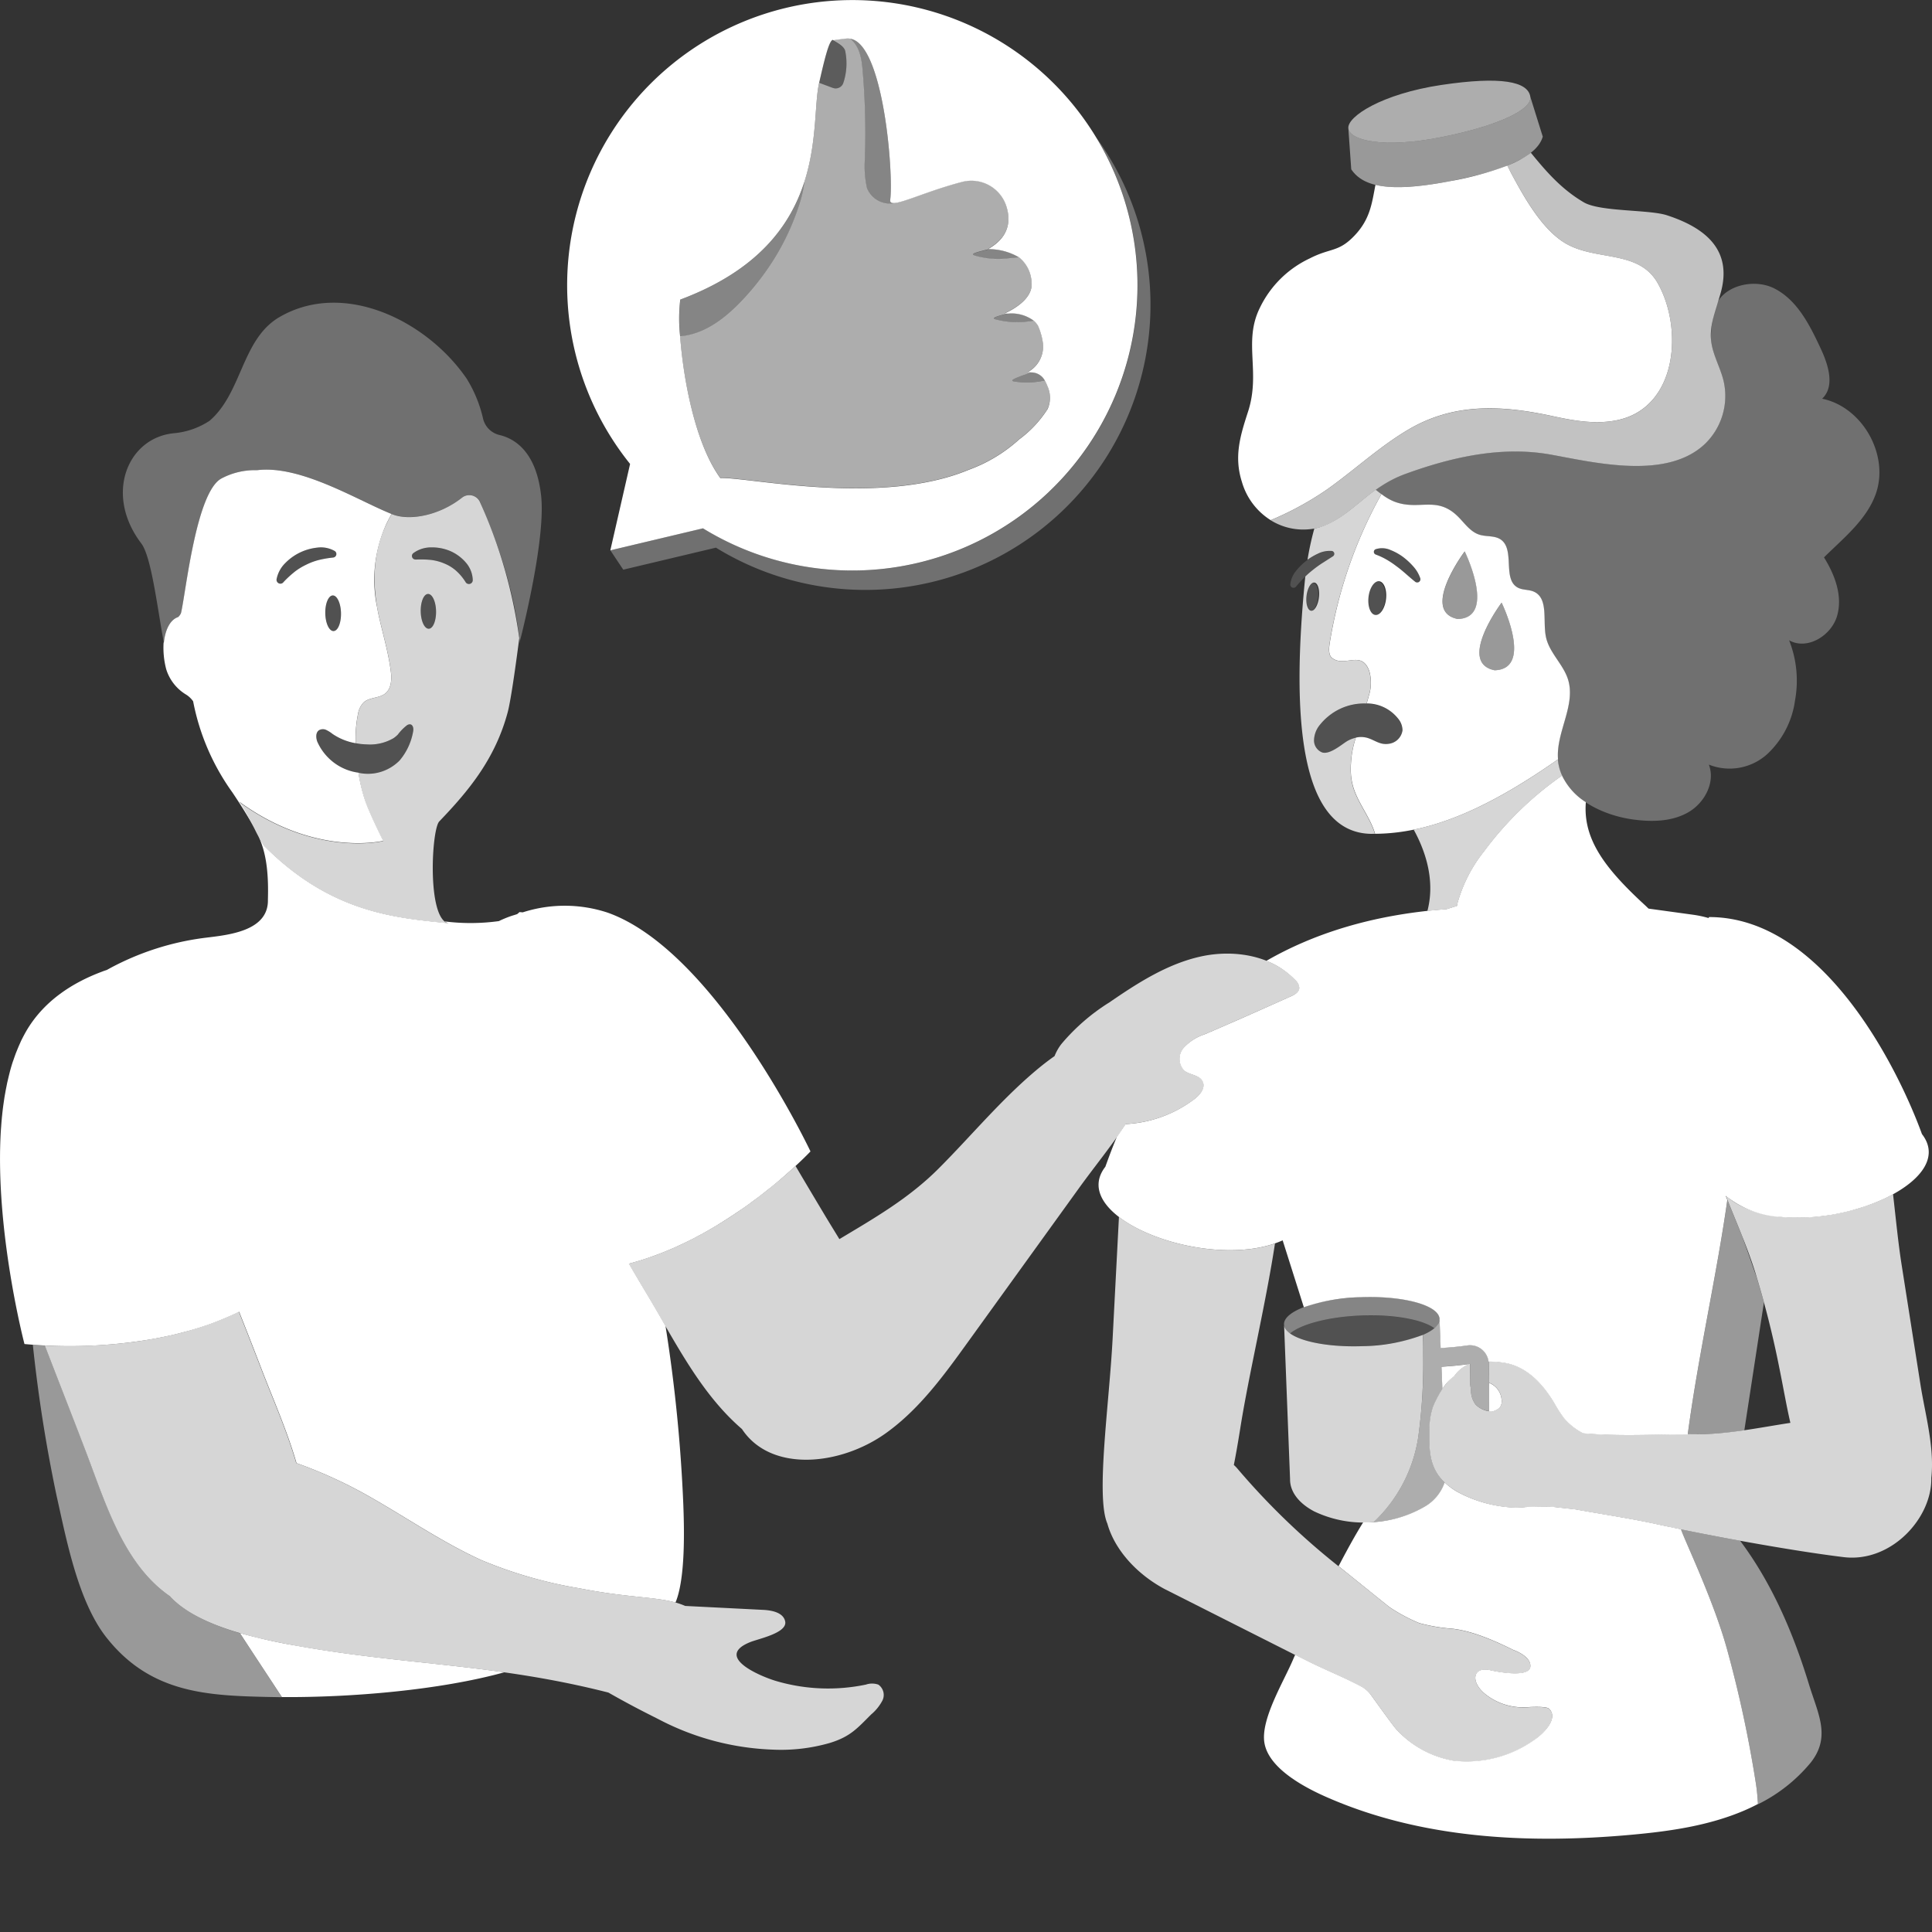
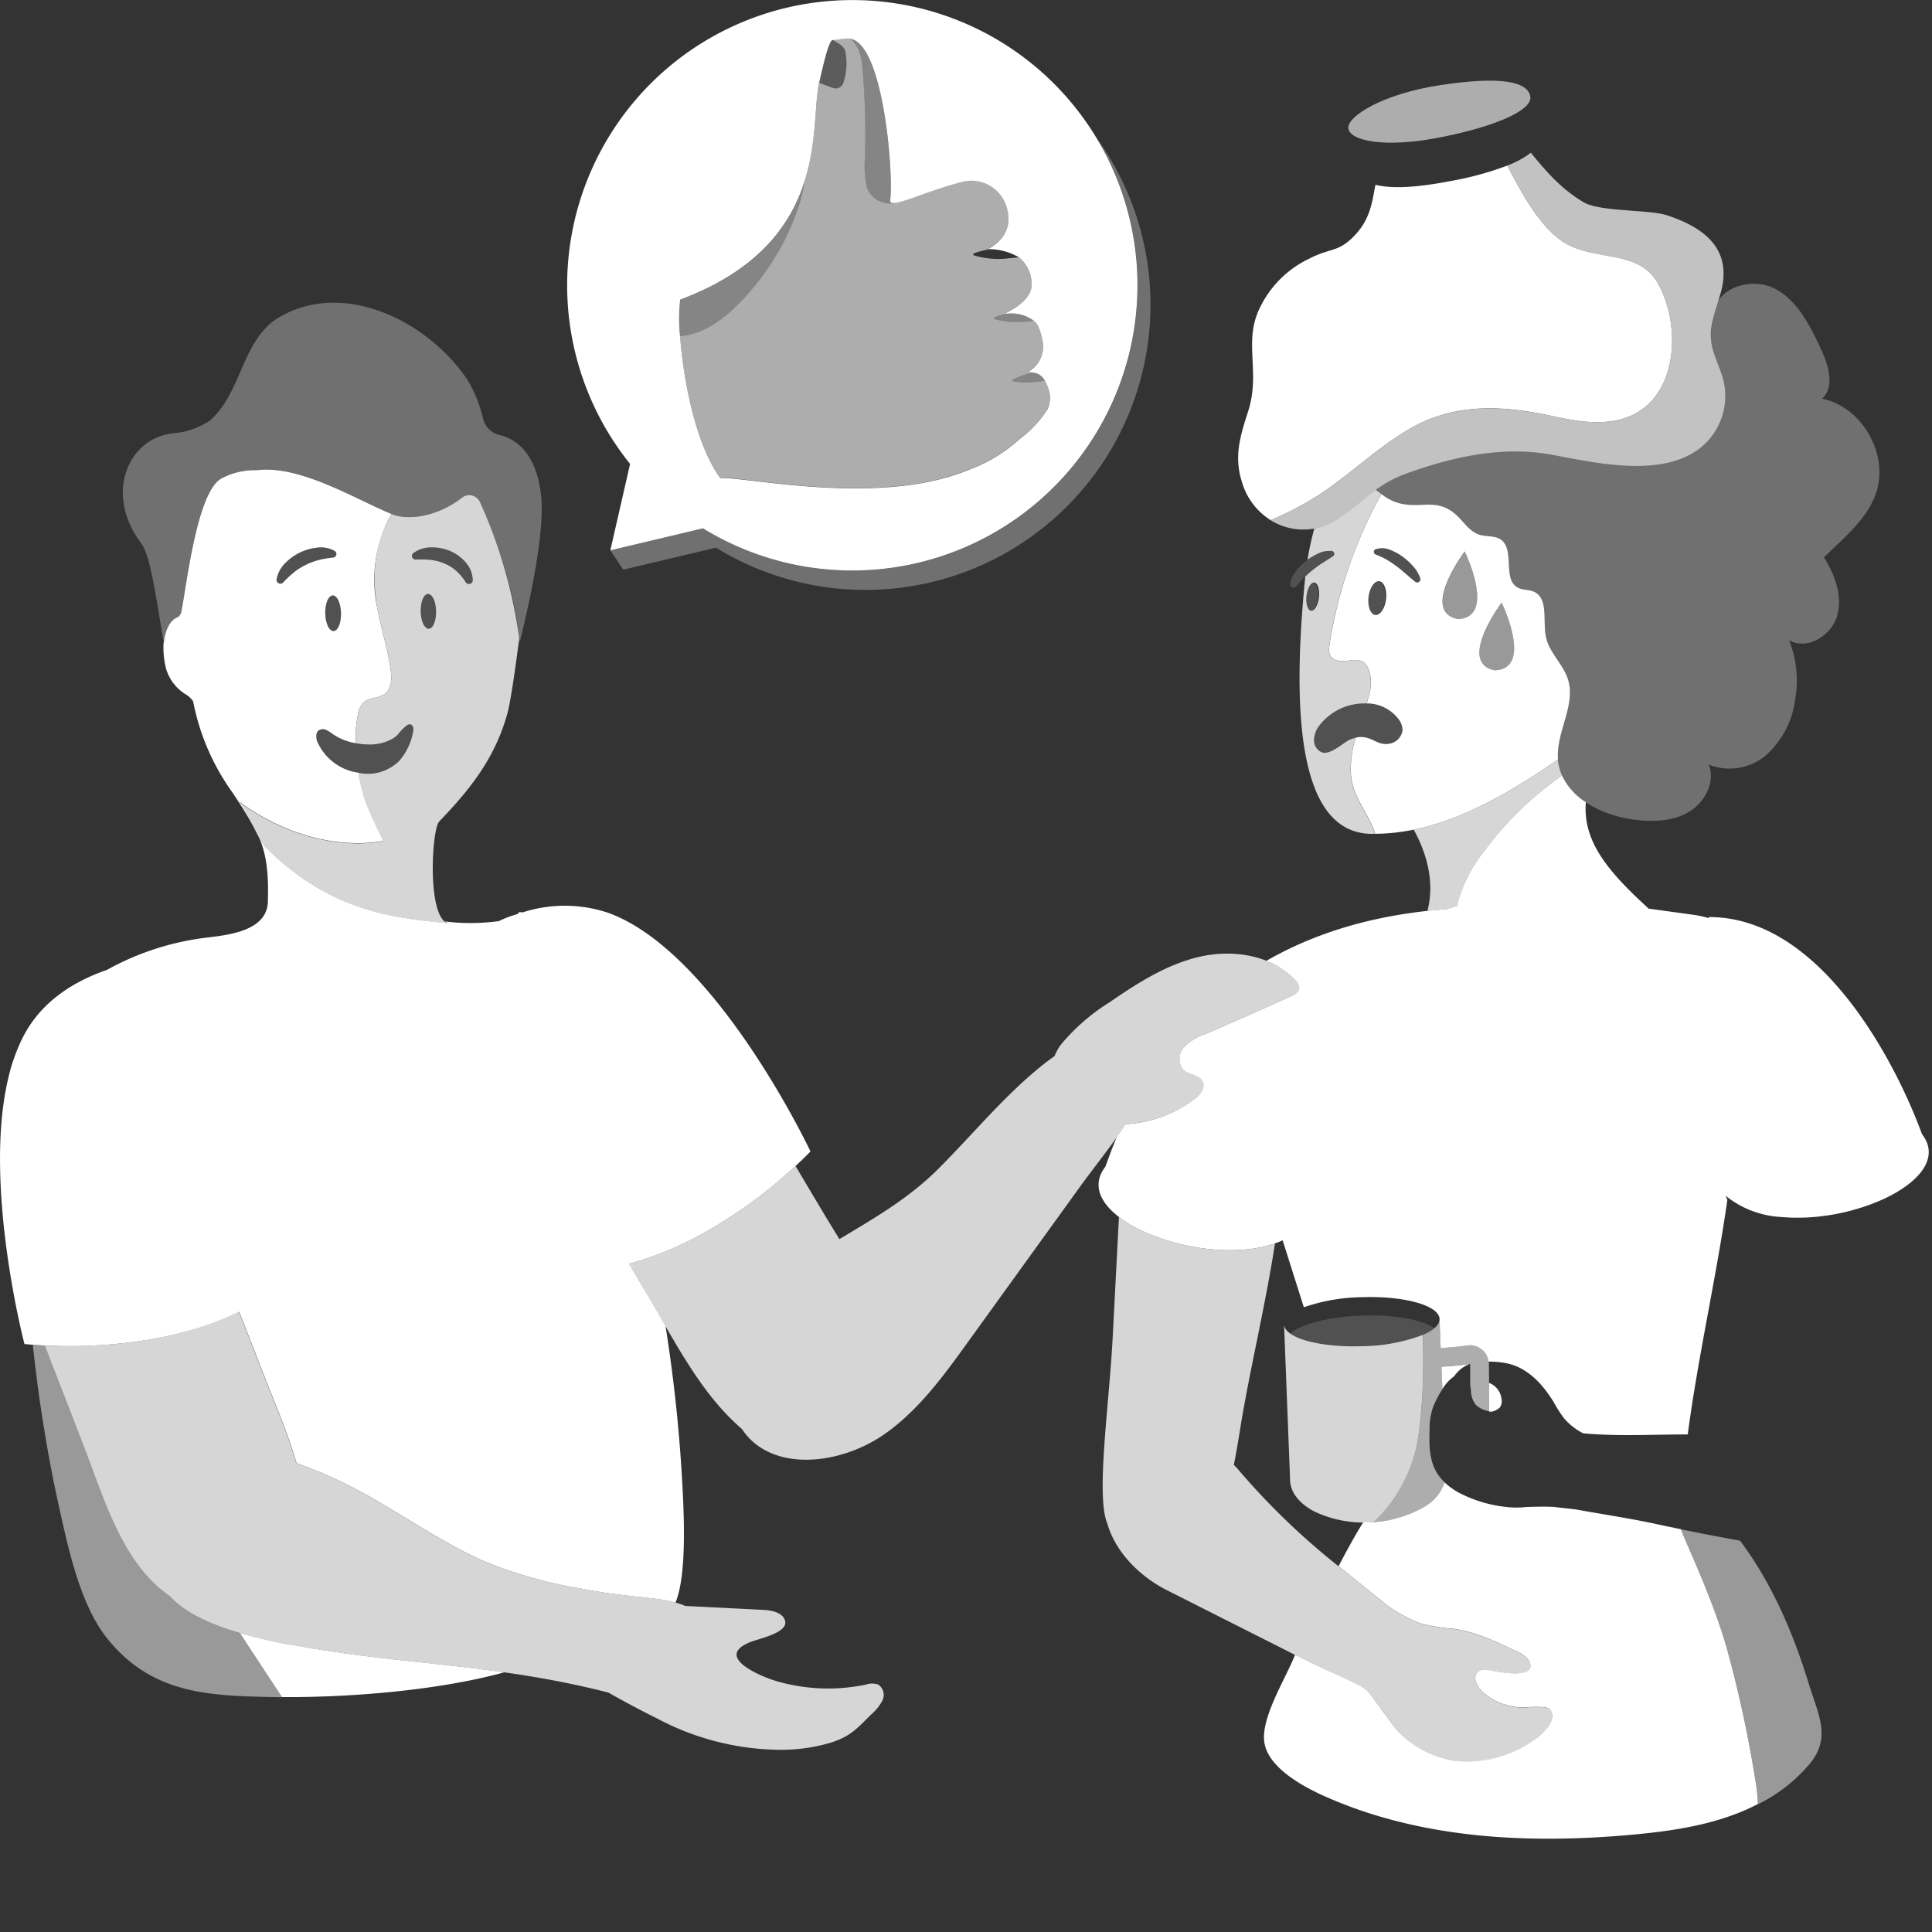
<svg xmlns="http://www.w3.org/2000/svg" viewBox="0 0 300 300">
  <rect x="0" y="0" width="300" height="300" fill="#333333" stroke="none" />
  <g fill="#fff">
    <path d="m 25.45 99.84 c .19 -2.05 .98 -3.61 2.21 -4.02 a 1.58 1.58 0 0 0 .46 -.64 c .76 -3.24 2.35 -18.81 6.29 -20.89 a 11.1 11.1 0 0 1 5.55 -1.28 c 6.86 -.85 15.87 4.87 21.03 6.86 2.64 1.02 7.25 .19 10.81 -2.64 a 1.82 1.82 0 0 1 2.77 .79 c 1.43 3.4 5.04 11.58 6.12 21.47 0 0 -.02 .18 -.06 .49 .91 -3.57 4.07 -16.66 3.4 -22.96 -.74 -6.92 -4.15 -8.92 -6.45 -9.47 a 3.42 3.42 0 0 1 -2.57 -2.55 20.47 20.47 0 0 0 -2.53 -6.18 c -6.21 -9.08 -19.28 -15.5 -29.31 -9.45 -5.66 3.52 -5.61 11.66 -10.63 15.97 a 12 12 0 0 1 -5.52 1.93 c -7.24 .69 -10.85 9.52 -5.09 17.1 1.59 2.09 2.49 9.99 3.52 15.47 z" opacity=".3" />
-     <path d="m 200.32 207.06 c 1.75 -1.46 6.04 -2.6 11.11 -2.79 s 9.44 .64 11.29 1.97 a 1.91 1.91 0 0 0 .84 -1.46 c -.08 -2.1 -5.55 -3.61 -12.23 -3.37 s -12.03 2.15 -11.95 4.25 a 1.9 1.9 0 0 0 .94 1.4 z" opacity=".4" />
    <path d="m 201.19 152.24 c -3.61 -3.89 -9.58 -4.86 -14.76 -3.71 s -9.77 4.1 -14.15 7.11 a 31.5 31.5 0 0 0 -7.48 6.49 7.61 7.61 0 0 0 -1.05 1.86 c -.67 .47 -1.32 .96 -1.95 1.46 -5.89 4.74 -10.71 10.65 -16.05 16 -4.66 4.67 -10.06 7.75 -15.41 10.96 -.84 -1.38 -1.68 -2.73 -2.47 -4.06 q -2.18 -3.64 -4.34 -7.3 c -4.31 3.98 -14.25 12.16 -25.9 15.17 q 1.51 2.57 3.03 5.12 c 4.28 7.16 8.14 15.04 14.55 20.56 4.49 6.8 15.28 5.68 22.31 .67 5.21 -3.71 9.04 -8.99 12.78 -14.18 q 8.59 -11.9 17.18 -23.81 c 2.57 -3.56 5.14 -6.67 7.33 -10.04 a 19.28 19.28 0 0 0 10.49 -3.74 c .98 -.68 2.01 -1.87 1.45 -2.92 -.52 -.99 -1.99 -.94 -2.85 -1.66 a 2.64 2.64 0 0 1 -.07 -3.54 7.79 7.79 0 0 1 3.27 -2.09 c 4.48 -1.91 8.93 -3.9 13.38 -5.89 .59 -.26 1.25 -.64 1.3 -1.28 a 1.69 1.69 0 0 0 -.59 -1.18 z" opacity=".8" />
    <path d="m 136.39 261.59 a 2.93 2.93 0 0 0 -1.92 -.01 28.61 28.61 0 0 1 -13.91 -.54 c -2.28 -.66 -9.8 -3.74 -4.08 -6.05 1.31 -.53 5.83 -1.43 5.44 -3.23 -.29 -1.36 -2.03 -1.71 -3.42 -1.78 l -11.71 -.59 -.39 -.02 c -3.6 -1.57 -7.73 -1.03 -16.48 -2.75 a 68.16 68.16 0 0 1 -15.26 -4.4 c -5.94 -2.71 -11.34 -6.42 -16.99 -9.65 a 71.15 71.15 0 0 0 -11.67 -5.39 c -1.47 -5.08 -3.67 -10.01 -5.54 -14.89 q -1.66 -4.31 -3.37 -8.61 c -10.98 5.43 -24.18 5.54 -30.13 5.25 2.15 5.58 4.34 11.15 6.47 16.73 3.01 7.87 5.8 17.27 12.98 22.22 .06 .07 .12 .14 .18 .2 4.34 4.53 13.68 6.43 19.23 7.44 17.03 3.08 30.93 2.78 48.65 7.3 4.11 2.34 6.69 3.57 8 4.25 a 41.22 41.22 0 0 0 17.49 4.61 27.32 27.32 0 0 0 8.94 -1.05 c 3.14 -.97 4.22 -2.26 6.36 -4.4 a 7.21 7.21 0 0 0 1.76 -2.17 1.95 1.95 0 0 0 -.63 -2.47 z" opacity=".8" />
    <path d="m 37.25 253.58 c 2.16 3.32 4.35 6.62 6.52 9.94 10.58 .08 24.43 -1.05 34.55 -3.85 -10.83 -1.53 -20.93 -2.07 -32.47 -4.16 a 84.4 84.4 0 0 1 -8.6 -1.93 z" />
    <path d="m 26.61 248.09 c -.06 -.07 -.12 -.14 -.18 -.2 -7.18 -4.96 -9.97 -14.36 -12.98 -22.22 -2.13 -5.58 -4.32 -11.15 -6.47 -16.73 -.74 -.04 -1.38 -.08 -1.88 -.12 a 230.08 230.08 0 0 0 3.68 23.41 c 1.53 6.81 3.34 16.48 7.78 22.08 6.9 8.71 15.81 8.99 25.39 9.2 .59 .01 1.21 .02 1.82 .03 -2.17 -3.33 -4.36 -6.63 -6.52 -9.94 -4.08 -1.21 -8.17 -2.93 -10.64 -5.51 z" opacity=".5" />
    <path d="m 94.43 141.74 a 21.23 21.23 0 0 0 -13.26 -.07 l -.51 -.04 a 2.72 2.72 0 0 1 -.37 .32 c -.3 .1 -.59 .18 -.89 .28 a 16.77 16.77 0 0 0 -1.94 .8 32.21 32.21 0 0 1 -8.39 .05 1.39 1.39 0 0 0 .61 .28 c -8.18 -.83 -18.28 -1.56 -28.68 -12.04 -.17 -.26 -.33 -.53 -.49 -.79 -.08 -.14 -.15 -.28 -.23 -.41 -.06 -.1 -.12 -.2 -.17 -.31 1.39 2.86 1.59 6.43 1.49 9.89 .12 4.91 -6.21 5.48 -9.67 5.91 a 42.25 42.25 0 0 0 -15.1 4.87 c -.08 .04 -.15 .09 -.23 .13 -.24 .08 -.46 .15 -.71 .25 -4.89 1.82 -9.19 4.74 -11.82 9.26 -.25 .44 -.49 .89 -.72 1.35 -.07 .14 -.14 .29 -.2 .44 -.15 .33 -.3 .67 -.44 1.02 q -.1 .25 -.2 .49 c -.15 .38 -.28 .77 -.42 1.17 -.04 .12 -.09 .24 -.13 .36 -.16 .5 -.31 1.01 -.44 1.52 -.05 .2 -.1 .4 -.15 .6 -.08 .34 -.16 .67 -.24 1.01 -.05 .25 -.1 .5 -.15 .75 -.06 .3 -.12 .6 -.17 .91 -.05 .27 -.1 .54 -.14 .81 s -.08 .55 -.12 .83 q -.13 .9 -.22 1.82 c -.02 .17 -.04 .34 -.05 .51 q -.06 .61 -.1 1.23 c -.01 .12 -.02 .25 -.03 .37 -1.02 15.57 3.65 33.39 3.65 33.39 a 75.52 75.52 0 0 0 20.25 -.84 l .2 -.04 c .83 -.16 1.67 -.33 2.51 -.52 l .03 -.01 c .78 -.18 1.57 -.39 2.36 -.6 l .4 -.11 c .81 -.23 1.63 -.48 2.43 -.76 l .07 -.02 c .76 -.26 1.52 -.55 2.28 -.86 q .23 -.09 .46 -.19 c .79 -.33 1.57 -.68 2.34 -1.06 q 1.71 4.3 3.37 8.61 c 1.87 4.88 4.07 9.81 5.54 14.89 a 71.15 71.15 0 0 1 11.67 5.39 c 5.65 3.23 11.06 6.94 16.99 9.65 a 68.16 68.16 0 0 0 15.26 4.4 c 7.53 1.48 11.64 1.29 14.93 2.21 1.56 -3.7 1.36 -11.49 1.21 -15.32 a 239.45 239.45 0 0 0 -2.76 -27.63 c -.88 -1.53 -1.76 -3.06 -2.65 -4.55 q -1.53 -2.55 -3.03 -5.12 2.08 -.54 4.09 -1.29 c .15 -.06 .3 -.11 .46 -.17 q .85 -.32 1.67 -.67 c .1 -.04 .2 -.09 .31 -.13 .52 -.22 1.02 -.45 1.53 -.69 .18 -.08 .36 -.17 .53 -.25 q .77 -.37 1.53 -.76 l .56 -.3 q .57 -.3 1.12 -.61 c .2 -.11 .4 -.22 .6 -.34 q .64 -.37 1.26 -.74 c .22 -.14 .44 -.27 .66 -.41 q .51 -.32 1.01 -.64 c .29 -.19 .57 -.37 .86 -.56 q .36 -.24 .71 -.48 c .23 -.15 .46 -.31 .68 -.46 .35 -.24 .68 -.48 1.02 -.72 .23 -.17 .46 -.34 .69 -.51 .18 -.13 .35 -.26 .53 -.39 q .54 -.4 1.04 -.8 c .16 -.12 .31 -.24 .46 -.36 .21 -.17 .42 -.33 .62 -.49 s .4 -.32 .59 -.48 q .38 -.31 .73 -.61 c .15 -.12 .29 -.25 .43 -.37 l .6 -.52 c .19 -.17 .38 -.34 .56 -.5 l .34 -.3 c .24 -.21 .47 -.42 .67 -.61 1.5 -1.38 2.33 -2.27 2.33 -2.27 s -14.66 -31.02 -31.42 -37.05 z" />
    <path d="m 78.84 110.58 c .55 -2.08 1.46 -8.89 1.79 -11.48 a 76.3 76.3 0 0 0 -6.07 -21.07 1.82 1.82 0 0 0 -2.77 -.79 c -3.56 2.83 -8.17 3.66 -10.81 2.64 l -.16 -.06 c -2.08 3.55 -3.62 8.64 -1.95 16 .63 2.8 1.46 5.56 1.82 8.4 .16 1.24 .1 2.69 -.87 3.47 -.96 .76 -2.45 .57 -3.36 1.39 a 3.4 3.4 0 0 0 -.87 1.83 19.41 19.41 0 0 0 -.35 4.5 10.28 10.28 0 0 0 1.72 .18 7.2 7.2 0 0 0 4.15 -.97 4.32 4.32 0 0 0 .67 -.56 7.34 7.34 0 0 1 1.44 -1.46 c .76 -.43 1.08 .31 .93 1 a 9.44 9.44 0 0 1 -2.11 4.5 6.88 6.88 0 0 1 -6.39 1.89 26.64 26.64 0 0 0 1.02 4.33 c .75 2.17 2.82 6.28 2.82 6.28 s -10.48 2.58 -22.34 -6.06 c 1.74 2.34 2.37 4.58 3.84 6.8 10.4 10.48 20.5 11.21 28.69 12.05 -3.4 -.59 -2.69 -14.57 -1.47 -15.84 4.6 -4.79 8.69 -9.73 10.63 -16.97 z m -14.31 -23.7 a .55 .55 0 0 1 -.36 -.98 4.62 4.62 0 0 1 2.78 -.9 7.26 7.26 0 0 1 2.9 .54 6.72 6.72 0 0 1 2.44 1.76 4.34 4.34 0 0 1 1.12 2.77 .6 .6 0 0 1 -1.11 .33 l -.02 -.04 a 8.07 8.07 0 0 0 -1.42 -1.7 6.34 6.34 0 0 0 -1.84 -1.15 7.53 7.53 0 0 0 -2.15 -.57 16.61 16.61 0 0 0 -2.32 -.05 z m 2.05 10.75 c -.66 .02 -1.22 -1.18 -1.25 -2.67 s .47 -2.71 1.13 -2.73 1.22 1.18 1.25 2.67 -.47 2.72 -1.13 2.73 z" opacity=".8" />
    <path d="m 55.66 119.98 a 8.18 8.18 0 0 1 -6.39 -4.81 c -.22 -.6 -.27 -1.4 .25 -1.77 a 1.2 1.2 0 0 1 1.12 -.06 4.96 4.96 0 0 1 .99 .62 9.12 9.12 0 0 0 3.6 1.45 c 0 -.11 -.01 -.22 -.01 -.33 a 18.73 18.73 0 0 1 .36 -4.17 3.4 3.4 0 0 1 .87 -1.83 c .9 -.83 2.4 -.63 3.36 -1.39 .98 -.78 1.03 -2.23 .87 -3.47 -.36 -2.84 -1.19 -5.6 -1.82 -8.4 -.12 -.53 -.22 -1.05 -.31 -1.56 a 20.95 20.95 0 0 1 1.51 -13.04 c .24 -.49 .49 -.96 .75 -1.41 -5.18 -2.05 -14.08 -7.64 -20.88 -6.8 a 11.1 11.1 0 0 0 -5.53 1.28 c -3.94 2.08 -5.53 17.65 -6.29 20.89 a 1.58 1.58 0 0 1 -.46 .64 c -1.23 .41 -2.01 1.97 -2.21 4.02 -.01 -.05 -.02 -.1 -.03 -.16 a 13.06 13.06 0 0 0 .4 4.24 7.01 7.01 0 0 0 3.11 3.95 3.74 3.74 0 0 1 1.07 1.03 35.77 35.77 0 0 0 6.09 14.14 c 1.32 1.97 2.49 3.82 3.47 5.65 q -.2 -.4 -.4 -.81 c -.06 -.13 -.13 -.26 -.2 -.39 q -.16 -.32 -.33 -.64 c -.07 -.13 -.13 -.25 -.2 -.37 -.12 -.22 -.25 -.44 -.38 -.66 -.07 -.11 -.13 -.22 -.2 -.33 -.21 -.33 -.43 -.66 -.67 -.99 11.86 8.65 22.34 6.06 22.34 6.06 s -2.07 -4.1 -2.82 -6.28 a 26.75 26.75 0 0 1 -1.03 -4.3 z m -3.87 -21.99 c -.67 .02 -1.25 -1.21 -1.28 -2.74 s .49 -2.77 1.16 -2.79 1.25 1.21 1.28 2.74 -.48 2.78 -1.16 2.79 z m -6.16 -9.1 a 15.33 15.33 0 0 0 -1.61 1.5 l -.03 .04 a .6 .6 0 0 1 -1.04 -.51 4.77 4.77 0 0 1 1.34 -2.48 8.13 8.13 0 0 1 4.92 -2.4 4.31 4.31 0 0 1 2.78 .53 .55 .55 0 0 1 -.23 1 l -.06 .01 a 16.05 16.05 0 0 0 -2.17 .37 9.84 9.84 0 0 0 -2.05 .77 9.66 9.66 0 0 0 -1.86 1.17 z" />
    <path d="m 61.12 114.62 a 4.32 4.32 0 0 0 .67 -.56 7.34 7.34 0 0 1 1.44 -1.46 c .76 -.43 1.08 .31 .93 1 a 9.44 9.44 0 0 1 -2.11 4.5 c -3.54 3.9 -11.08 1.75 -12.78 -2.93 -.22 -.6 -.27 -1.4 .25 -1.77 a 1.2 1.2 0 0 1 1.12 -.06 5.04 5.04 0 0 1 .99 .62 9.5 9.5 0 0 0 5.33 1.64 7.2 7.2 0 0 0 4.16 -.98 z" opacity=".15" />
    <path d="m 64.17 85.91 a 4.62 4.62 0 0 1 2.78 -.9 7.26 7.26 0 0 1 2.9 .54 6.72 6.72 0 0 1 2.44 1.75 4.34 4.34 0 0 1 1.12 2.77 .6 .6 0 0 1 -1.11 .33 l -.02 -.04 a 8.07 8.07 0 0 0 -1.42 -1.7 6.34 6.34 0 0 0 -1.84 -1.15 7.53 7.53 0 0 0 -2.15 -.57 16.61 16.61 0 0 0 -2.32 -.05 h -.03 a .55 .55 0 0 1 -.36 -.98 z" opacity=".15" />
    <path d="m 51.7 86.58 a 16.05 16.05 0 0 0 -2.17 .37 9.84 9.84 0 0 0 -2.05 .77 9.64 9.64 0 0 0 -1.86 1.17 15.33 15.33 0 0 0 -1.61 1.5 l -.03 .04 a .6 .6 0 0 1 -1.04 -.51 4.77 4.77 0 0 1 1.34 -2.48 8.13 8.13 0 0 1 4.92 -2.4 4.31 4.31 0 0 1 2.78 .53 .55 .55 0 0 1 -.23 1 z" opacity=".15" />
    <path d="m 67.71 94.91 c .04 1.49 -.47 2.71 -1.13 2.73 s -1.22 -1.18 -1.25 -2.67 .47 -2.71 1.13 -2.73 1.21 1.18 1.25 2.67 z" opacity=".15" />
    <path d="m 51.67 92.46 c .67 -.02 1.25 1.21 1.28 2.74 s -.49 2.78 -1.16 2.79 -1.25 -1.21 -1.28 -2.74 .49 -2.77 1.16 -2.79 z" opacity=".15" />
    <path d="m 130.96 12.89 a 9.64 9.64 0 0 0 .28 -4.95 c -.19 -.82 -1.51 -1.4 -1.9 -1.69 l .07 -.01 c -.03 -.02 -.07 -.04 -.09 -.06 -.62 .09 -1.4 3.51 -2.13 6.7 l 2.14 .8 a 1.25 1.25 0 0 0 1.61 -.73 q .01 -.03 .02 -.06 z" opacity=".2" />
    <path d="m 162.24 59.07 a 12.32 12.32 0 0 1 -4.82 .15 c -.78 -.16 .52 -.63 2.76 -1.42 -.19 -.02 -.4 -.03 -.62 -.03 a 4.51 4.51 0 0 0 2.4 -4.47 10.08 10.08 0 0 0 -.77 -2.75 3.29 3.29 0 0 0 -.62 -.75 l -.59 .07 a 13.19 13.19 0 0 1 -5.44 -.29 c -.65 -.2 .26 -.49 2 -.91 h -.59 c 2.44 -1.1 4.48 -2.83 4.24 -4.84 a 5.24 5.24 0 0 0 -1.92 -3.88 c -.38 .04 -.85 .09 -1.48 .14 a 13.18 13.18 0 0 1 -5.43 -.4 c -.84 -.28 .38 -.55 2.34 -1.04 l -.23 -.03 c 1.22 -.71 3.99 -2.52 2.87 -6.42 a 5.7 5.7 0 0 0 -6.9 -4 c -3.21 .84 -6.02 1.91 -8.02 2.6 a 14.8 14.8 0 0 1 -2.78 .79 3.82 3.82 0 0 1 -4.01 -2.35 15.47 15.47 0 0 1 -.34 -4.48 113.05 113.05 0 0 0 -.37 -14.1 c -.17 -2.04 -.63 -3.63 -1.97 -4.7 a 2.19 2.19 0 0 0 -.41 -.02 c -.5 .04 -2.08 .27 -2.2 .28 .39 .29 1.7 .87 1.9 1.69 a 9.64 9.64 0 0 1 -.28 4.95 1.25 1.25 0 0 1 -1.56 .82 c -.02 -.01 -.05 -.02 -.07 -.02 l -2.14 -.8 c -.73 3.18 -.28 9.09 -2.28 15.33 a 17.45 17.45 0 0 1 -.52 2.7 37.9 37.9 0 0 1 -5.35 11.11 40.61 40.61 0 0 1 -3.83 4.69 c -2.44 2.57 -5.4 4.91 -8.9 5.45 -.23 .04 -.47 .05 -.71 .07 .49 6.51 2.29 16.57 6.25 21.99 4.4 -.16 24.84 4.44 38.58 -1.28 a 23.72 23.72 0 0 0 7.84 -4.73 17.65 17.65 0 0 0 4.38 -4.67 4.35 4.35 0 0 0 .01 -3.58 6.15 6.15 0 0 0 -.42 -.87 z" opacity=".6" />
    <path d="m 115.22 46.72 a 40.61 40.61 0 0 0 3.83 -4.69 37.9 37.9 0 0 0 5.35 -11.11 17.45 17.45 0 0 0 .52 -2.7 c -2.14 6.67 -7.08 13.74 -19.28 18.3 a 25.14 25.14 0 0 0 -.02 5.71 c .24 -.02 .48 -.03 .71 -.07 3.49 -.54 6.45 -2.87 8.89 -5.44 z" opacity=".4" />
    <path d="m 134.28 24.78 a 15.47 15.47 0 0 0 .34 4.48 3.82 3.82 0 0 0 4.01 2.35 14.8 14.8 0 0 0 2.78 -.79 c -2.07 .71 -3.29 1.01 -3.18 .2 .54 -4.09 -1.05 -24.44 -6.29 -25.04 1.34 1.07 1.81 2.66 1.97 4.7 a 113 113 0 0 1 .37 14.1 z" opacity=".4" />
-     <path d="m 151.36 39.71 a 13.18 13.18 0 0 0 5.43 .4 c .62 -.06 1.1 -.1 1.48 -.14 a 9.29 9.29 0 0 0 -4.57 -1.29 c -1.96 .48 -3.18 .75 -2.34 1.03 z" opacity=".4" />
    <path d="m 160.57 49.81 a 5.75 5.75 0 0 0 -4.03 -1.13 c -1.74 .43 -2.65 .71 -2 .91 a 13.19 13.19 0 0 0 5.44 .29 z" opacity=".4" />
    <path d="m 157.42 59.22 a 12.32 12.32 0 0 0 4.82 -.15 2.36 2.36 0 0 0 -2.07 -1.27 c -2.23 .78 -3.53 1.26 -2.75 1.42 z" opacity=".4" />
    <path d="m 142.24 1.13 a 44.28 44.28 0 0 0 -44.4 70.91 l -3.07 13.42 14.39 -3.42 a 44.29 44.29 0 1 0 33.08 -80.91 z m 20.41 62.42 a 17.65 17.65 0 0 1 -4.38 4.67 23.72 23.72 0 0 1 -7.84 4.73 c -13.74 5.72 -34.18 1.12 -38.58 1.28 -3.95 -5.43 -5.75 -15.49 -6.24 -22 a 25.14 25.14 0 0 1 .02 -5.71 c 12.2 -4.56 17.14 -11.63 19.28 -18.3 2 -6.24 1.55 -12.15 2.28 -15.33 s 1.51 -6.61 2.13 -6.7 c .02 .02 .06 .04 .09 .06 .32 -.05 1.66 -.24 2.12 -.27 a 2.19 2.19 0 0 1 .41 .02 c 5.24 .6 6.83 20.95 6.29 25.04 -.11 .82 1.11 .52 3.18 -.2 2 -.69 4.82 -1.77 8.02 -2.6 a 5.7 5.7 0 0 1 6.9 4 c 1.12 3.9 -1.65 5.71 -2.87 6.42 l .23 .03 a 9.29 9.29 0 0 1 4.57 1.29 5.24 5.24 0 0 1 1.92 3.88 c .24 2 -1.8 3.74 -4.24 4.84 .2 -.01 .4 0 .59 0 a 5.75 5.75 0 0 1 4.03 1.13 3.29 3.29 0 0 1 .62 .75 10.08 10.08 0 0 1 .77 2.75 4.51 4.51 0 0 1 -2.4 4.47 c .22 0 .43 .01 .62 .03 a 2.36 2.36 0 0 1 2.07 1.27 6.1 6.1 0 0 1 .42 .89 4.35 4.35 0 0 1 -.01 3.58 z" />
    <path d="m 170.18 21.27 a 44.28 44.28 0 0 1 -61.01 60.76 l -14.39 3.43 2 3 14.39 -3.42 a 44.28 44.28 0 0 0 59.01 -63.76 z" opacity=".3" />
    <ellipse cx="203.83" cy="92.65" opacity=".15" rx="2.2" ry=".97" transform="matrix(.114 -.993 .993 .114 88.46 284.55)" />
    <ellipse cx="213.86" cy="92.88" opacity=".15" rx="2.63" ry="1.37" transform="matrix(.114 -.993 .993 .114 97.13 294.71)" />
    <path d="m 215.61 115.53 l -.05 .01 c -1.31 .17 -2.06 -.55 -3.19 -.91 a 4.03 4.03 0 0 0 -3.36 .57 c -.87 .58 -2.59 2 -3.7 1.65 a 2 2 0 0 1 -1.27 -1.87 3.89 3.89 0 0 1 .78 -2.25 c 2.52 -3.72 9.32 -5.04 12.26 -1.12 a 2.88 2.88 0 0 1 .68 1.81 2.45 2.45 0 0 1 -2.15 2.11 z" opacity=".15" />
    <path d="m 206.95 86.43 l -1.57 1 a 17.57 17.57 0 0 0 -1.51 1.09 16.15 16.15 0 0 0 -2.58 2.52 l -.05 .06 a .5 .5 0 0 1 -.88 -.35 3.91 3.91 0 0 1 .89 -2.1 9.19 9.19 0 0 1 1.54 -1.53 9.61 9.61 0 0 1 1.84 -1.11 4.22 4.22 0 0 1 2.17 -.44 .45 .45 0 0 1 .2 .83 z" opacity=".15" />
    <path d="m 213.63 85.29 a 3.23 3.23 0 0 1 2.33 .14 8.58 8.58 0 0 1 1.91 1.06 10.69 10.69 0 0 1 1.57 1.45 5.29 5.29 0 0 1 1.11 1.86 .5 .5 0 0 1 -.79 .55 l -.02 -.02 c -1.01 -.8 -1.9 -1.69 -2.92 -2.42 a 13.72 13.72 0 0 0 -1.53 -1.02 10.41 10.41 0 0 0 -1.55 -.73 l -.1 -.04 a .44 .44 0 0 1 -.01 -.83 z" opacity=".15" />
    <path d="m 227.45 85.63 s -6.99 9.32 -1.08 10.5 c 6.11 -.19 1.09 -10.5 1.09 -10.5 z" opacity=".5" />
    <path d="m 233.17 93.59 s -6.99 9.32 -1.08 10.5 c 6.11 -.19 1.09 -10.5 1.09 -10.5 z" opacity=".5" />
    <path d="m 243.48 105.5 c -.75 -2.38 -2.93 -4.16 -3.43 -6.61 -.52 -2.52 .45 -6.04 -1.93 -7.04 -.77 -.32 -1.67 -.21 -2.41 -.59 -2.49 -1.28 -.38 -5.98 -2.72 -7.51 -.95 -.62 -2.21 -.38 -3.29 -.73 -1.35 -.43 -2.22 -1.7 -3.21 -2.71 -3.41 -3.47 -6.12 -.91 -10.03 -2.44 a 8.43 8.43 0 0 1 -1.95 -1.15 70.49 70.49 0 0 0 -8 22.95 c -.11 .68 -.32 1.99 .34 2.5 1.97 1.53 4.57 -1.33 5.78 2.05 a 6.67 6.67 0 0 1 -.08 3.83 c -.1 .4 -.22 .79 -.34 1.18 a 6.19 6.19 0 0 1 4.89 2.36 2.88 2.88 0 0 1 .68 1.81 2.45 2.45 0 0 1 -2.15 2.1 l -.05 .01 c -1.3 .17 -2.06 -.55 -3.19 -.91 a 3.57 3.57 0 0 0 -1.86 -.06 c -.05 .17 -.1 .33 -.15 .5 a 15.53 15.53 0 0 0 -.6 5.27 9.47 9.47 0 0 0 .37 1.95 c .77 2.53 2.67 4.74 3.37 7.21 9.23 -.04 18.47 -4.6 28.41 -11.56 -.35 -4.19 2.81 -8.38 1.55 -12.41 z m -28.26 -12.47 c -.17 1.44 -.91 2.54 -1.66 2.46 s -1.22 -1.33 -1.06 -2.77 .91 -2.54 1.66 -2.46 1.23 1.33 1.06 2.77 z m 4.99 -2.61 a .5 .5 0 0 1 -.46 -.08 l -.02 -.02 c -1.01 -.8 -1.9 -1.69 -2.92 -2.42 a 13.72 13.72 0 0 0 -1.53 -1.02 10.41 10.41 0 0 0 -1.55 -.73 l -.1 -.04 a .44 .44 0 0 1 -.01 -.83 3.23 3.23 0 0 1 2.33 .14 8.58 8.58 0 0 1 1.91 1.06 10.69 10.69 0 0 1 1.57 1.45 5.29 5.29 0 0 1 1.11 1.86 .5 .5 0 0 1 -.32 .63 z m 6.15 5.7 c -5.9 -1.18 1.08 -10.5 1.08 -10.5 s 5.02 10.31 -1.08 10.5 z m 5.73 7.96 c -5.9 -1.18 1.08 -10.5 1.08 -10.5 s 5.02 10.31 -1.08 10.5 z" />
    <path d="m 209.76 120.33 a 15.53 15.53 0 0 1 .6 -5.27 c .05 -.17 .1 -.33 .15 -.5 a 4.48 4.48 0 0 0 -1.5 .63 c -.87 .58 -2.59 2 -3.7 1.65 a 2 2 0 0 1 -1.27 -1.87 3.89 3.89 0 0 1 .78 -2.25 8.8 8.8 0 0 1 7.37 -3.48 c .12 -.39 .24 -.78 .34 -1.18 a 6.67 6.67 0 0 0 .08 -3.83 c -1.21 -3.38 -3.81 -.52 -5.78 -2.05 -.65 -.51 -.45 -1.82 -.34 -2.5 a 70.5 70.5 0 0 1 8.01 -22.95 q -.45 -.33 -.88 -.68 c -2.93 2.1 -5.02 4.51 -8.47 5.75 a 7.11 7.11 0 0 1 -1.06 .27 44.88 44.88 0 0 0 -1.06 4.85 9.72 9.72 0 0 1 1.58 -.93 4.22 4.22 0 0 1 2.17 -.44 .45 .45 0 0 1 .2 .83 l -.04 .03 -1.57 1 a 17.57 17.57 0 0 0 -1.51 1.09 14.82 14.82 0 0 0 -1.17 1.02 c -.02 .15 -.04 .3 -.05 .45 -2.02 20.54 -1.1 39.33 10.27 39.51 .19 0 .39 -.01 .58 -.01 -.7 -2.47 -2.6 -4.68 -3.37 -7.21 a 9.45 9.45 0 0 1 -.36 -1.93 z m -6.89 -27.79 c .14 -1.21 .68 -2.14 1.22 -2.08 s .85 1.09 .71 2.3 -.69 2.14 -1.22 2.08 -.85 -1.09 -.71 -2.3 z" opacity=".8" />
    <path d="m 209.37 19.92 c -.19 -1.82 5.21 -5.35 14.46 -6.73 s 13.46 -.54 13.8 1.85 c .27 1.92 -4.74 4.43 -13.69 6.23 -9.17 1.85 -14.38 .52 -14.57 -1.35 z" opacity=".6" />
-     <path d="m 237.63 15.04 c .27 1.92 -4.74 4.43 -13.69 6.23 -9.17 1.85 -14.38 .52 -14.57 -1.35 l .45 6.37 c 1.94 2.89 6.36 3.56 15.39 1.83 9.19 -1.77 13.54 -4.08 14.35 -6.9 z" opacity=".5" />
    <path d="m 282.94 61.91 c 2.01 -1.89 .98 -5.2 -.18 -7.7 -1.69 -3.63 -3.6 -7.51 -7.14 -9.37 -2.92 -1.54 -7.17 -.7 -8.81 1.87 a 15.58 15.58 0 0 0 -1.13 6.1 c .22 2.22 1.44 4.22 1.96 6.39 a 10.36 10.36 0 0 1 -2.91 9.72 c -5.92 5.6 -16.91 2.94 -23.88 1.67 -7.56 -1.38 -15.28 .33 -22.52 2.95 a 19.22 19.22 0 0 0 -4.72 2.52 11.64 11.64 0 0 0 2.83 1.83 c 3.91 1.53 6.62 -1.03 10.03 2.44 .99 1.01 1.86 2.28 3.21 2.71 1.08 .35 2.35 .1 3.29 .73 2.34 1.54 .23 6.23 2.72 7.51 .74 .38 1.65 .26 2.41 .59 2.37 1 1.41 4.52 1.93 7.04 .5 2.44 2.69 4.22 3.43 6.61 1.27 4.05 -1.94 8.26 -1.56 12.5 .48 5.4 6.46 8.56 11.83 9.25 2.88 .38 5.97 .3 8.48 -1.17 s 4.18 -4.66 3.14 -7.37 a 8.71 8.71 0 0 0 9.03 -1.6 13.98 13.98 0 0 0 4.36 -8.43 16.99 16.99 0 0 0 -.93 -9.28 c 2.78 1.59 6.55 -.69 7.45 -3.77 s -.33 -6.38 -2.03 -9.1 c 3.01 -2.98 6.53 -5.76 8 -9.74 2.23 -6.05 -1.97 -13.6 -8.29 -14.9 z" fill-rule="evenodd" opacity=".3" />
    <path d="m 267.65 59.21 c -.51 -2.17 -1.74 -4.17 -1.96 -6.39 -.24 -2.48 .8 -4.88 1.48 -7.28 1.91 -6.72 -2.35 -10.16 -8.32 -12.11 -2.82 -.92 -10.38 -.52 -12.93 -2.02 -3.62 -2.12 -6.03 -5.04 -8.21 -7.69 a 14.84 14.84 0 0 1 -3.65 1.99 c .26 .54 .54 1.08 .83 1.62 1.9 3.5 4.66 8.37 8.21 10.46 4.74 2.78 11.35 .98 14.3 6.16 3.96 6.98 3.11 19.26 -6.18 21.28 -3.28 .71 -6.69 .14 -9.97 -.57 -7.9 -1.71 -15.41 -2.18 -22.64 2.1 -4.45 2.64 -8.27 6.21 -12.49 9.21 a 47.85 47.85 0 0 1 -8.81 4.81 9.6 9.6 0 0 0 7.84 1.04 c 5.02 -1.81 7.15 -6.09 13.19 -8.27 7.23 -2.62 14.95 -4.33 22.52 -2.95 6.97 1.27 17.96 3.93 23.88 -1.67 a 10.36 10.36 0 0 0 2.91 -9.72 z" opacity=".7" />
    <path d="m 257.4 43.95 c -2.95 -5.19 -9.56 -3.38 -14.3 -6.16 -3.56 -2.09 -6.32 -6.96 -8.21 -10.46 -.29 -.53 -.56 -1.08 -.83 -1.62 a 49.03 49.03 0 0 1 -8.85 2.41 c -5.35 1.03 -9.07 1.2 -11.63 .58 -.54 2.77 -.79 5.28 -3.21 7.84 -2.53 2.68 -3.71 1.9 -6.98 3.58 a 16.25 16.25 0 0 0 -7.77 7.7 c -2.61 5.3 .18 9.93 -1.83 16.12 -1.21 3.72 -2.2 6.96 -.95 10.88 a 10.42 10.42 0 0 0 4.47 5.95 47.85 47.85 0 0 0 8.81 -4.81 c 4.22 -3 8.04 -6.57 12.49 -9.21 7.23 -4.29 14.74 -3.82 22.64 -2.1 3.28 .71 6.69 1.29 9.97 .57 9.29 -2.02 10.14 -14.3 6.18 -21.27 z" />
    <path d="m 221.72 141.16 c -.02 .1 -.05 .2 -.08 .3 .99 -.11 1.98 -.21 3 -.28 l 1.6 -.5 c .03 -.12 .04 -.25 .07 -.37 a 22.66 22.66 0 0 1 4.15 -8.12 52.3 52.3 0 0 1 12.1 -11.75 7.55 7.55 0 0 1 -.65 -2.43 v -.08 c -7.78 5.45 -15.13 9.41 -22.39 10.9 1.67 3.03 3.34 7.55 2.2 12.33 z" opacity=".8" />
    <path d="m 231.71 219.2 c .03 -.01 .06 -.03 .09 -.04 a 2.62 2.62 0 0 0 1.09 -.6 1.66 1.66 0 0 0 .27 -1.28 3.04 3.04 0 0 0 -1.87 -2.52 c -.02 -.01 -.05 -.01 -.07 -.02 0 1.5 0 3.05 -.01 4.44 a 3.59 3.59 0 0 0 .5 .02 z" />
    <path d="m 223.97 215.71 a 6.48 6.48 0 0 1 1.83 -2 5.2 5.2 0 0 1 2.43 -1.92 c -1.45 .21 -2.92 .35 -4.4 .44 z" />
-     <path d="m 263.02 222.72 a 50.29 50.29 0 0 0 7.84 -.63 l 3.04 -19.84 q -.51 -1.88 -1.08 -3.75 c -.28 -.83 -.54 -1.54 -.65 -1.87 -.56 -1.64 -1.11 -3.18 -1.61 -4.55 -.78 -1.96 -1.58 -3.87 -2.33 -5.77 -1.62 11.52 -4.53 24.2 -6.15 36.41 .32 0 .63 -.01 .94 0 z" opacity=".5" />
-     <path d="m 270.2 239.24 c -3.21 -.58 -6.36 -1.19 -9.18 -1.77 .66 1.95 5.18 11.26 7.24 18.95 a 186.57 186.57 0 0 1 4.41 20.63 c .16 1.07 .25 2.11 .34 3.1 a 24.87 24.87 0 0 0 8.16 -6.46 c 3.18 -4.03 1.12 -7.57 -.28 -12.16 -2.41 -7.88 -5.73 -15.67 -10.69 -22.29 z" opacity=".5" />
+     <path d="m 270.2 239.24 c -3.21 -.58 -6.36 -1.19 -9.18 -1.77 .66 1.95 5.18 11.26 7.24 18.95 a 186.57 186.57 0 0 1 4.41 20.63 c .16 1.07 .25 2.11 .34 3.1 a 24.87 24.87 0 0 0 8.16 -6.46 c 3.18 -4.03 1.12 -7.57 -.28 -12.16 -2.41 -7.88 -5.73 -15.67 -10.69 -22.29 " opacity=".5" />
    <path d="m 272.67 277.04 a 186.57 186.57 0 0 0 -4.41 -20.63 c -2.07 -7.69 -6.58 -17 -7.24 -18.95 -1.3 -.27 -2.53 -.52 -3.66 -.77 -3.85 -.84 -8.2 -1.51 -12.08 -2.2 -.23 -.04 -.45 -.08 -.67 -.12 -1.13 -.13 -2.26 -.25 -3.39 -.38 -1.19 -.06 -2.49 -.04 -4.29 .02 a 13.09 13.09 0 0 1 -2.94 0 20.32 20.32 0 0 1 -7.66 -2.34 10.85 10.85 0 0 1 -2.01 -1.48 6.9 6.9 0 0 1 -3.19 3.81 17.94 17.94 0 0 1 -9.45 2.38 c -1.43 2.27 -2.98 5.2 -3.83 6.82 2.61 2.08 5.24 4.22 7.88 6.33 a 26.01 26.01 0 0 0 4.66 2.5 27.11 27.11 0 0 0 5.1 .87 c 3.07 .32 6.65 1.88 9.45 3.28 1.2 .44 2.81 1.35 2.69 2.62 -.15 1.69 -4.81 .87 -6.15 .56 -2.83 -.67 -3.19 1.79 -.87 3.68 a 9.44 9.44 0 0 0 6.74 2.04 c .57 -.03 2.8 -.14 3.2 .26 1.58 1.59 -1.16 4.07 -2.34 4.85 a 18.1 18.1 0 0 1 -12.55 3.2 15.74 15.74 0 0 1 -8.83 -4.85 c -1 -1.21 -3.18 -4.31 -4.1 -5.55 a 4.58 4.58 0 0 0 -1.25 -1.06 c -2.86 -1.53 -5.91 -2.72 -8.8 -4.19 l -1.57 -.79 c -.1 .24 -.21 .47 -.31 .71 -1.46 3.46 -5.12 9.38 -4.45 13.04 .73 4.01 6.4 6.93 9.68 8.37 14.73 6.47 31.38 7.29 47.4 5.82 5.94 -.54 11.93 -1.41 17.41 -3.75 .72 -.31 1.44 -.65 2.14 -1.02 -.06 -.97 -.15 -2.01 -.31 -3.08 z" />
    <path d="m 240.56 265.36 c -.4 -.4 -2.64 -.29 -3.2 -.26 a 9.44 9.44 0 0 1 -6.74 -2.04 c -2.32 -1.89 -1.96 -4.35 .87 -3.68 1.35 .32 6 1.13 6.15 -.56 .11 -1.27 -1.49 -2.18 -2.69 -2.62 -2.8 -1.4 -6.38 -2.95 -9.45 -3.28 a 27.11 27.11 0 0 1 -5.1 -.87 26.01 26.01 0 0 1 -4.66 -2.5 c -2.7 -2.17 -5.41 -4.37 -8.09 -6.5 a 110.99 110.99 0 0 1 -15.57 -15.08 5.62 5.62 0 0 0 -.49 -.49 c .33 -1.64 .64 -3.46 .97 -5.51 1.32 -8.41 3.95 -19.29 5.42 -28.89 -7.5 2.6 -18.79 .07 -24.23 -4.12 l -.98 18.86 c -.53 10.23 -2.64 24.54 -.82 28.76 1.09 3.94 4.44 7.8 8.96 10.2 l 21.79 11 c 2.9 1.46 5.94 2.66 8.8 4.19 a 4.58 4.58 0 0 1 1.25 1.06 c .92 1.23 3.09 4.33 4.1 5.55 a 15.74 15.74 0 0 0 8.83 4.85 18.1 18.1 0 0 0 12.55 -3.2 c 1.17 -.81 3.91 -3.28 2.33 -4.87 z" opacity=".8" />
    <path d="m 211.61 209.03 c -6.64 .24 -12.09 -1.25 -12.22 -3.34 l .93 24 c -.02 1.85 1.24 3.67 3.73 4.99 a 17.84 17.84 0 0 0 9.26 1.67 22.87 22.87 0 0 0 6.92 -13.23 84.83 84.83 0 0 0 .77 -12.34 c -.01 -1.14 .02 -2.33 -.08 -3.49 a 27.62 27.62 0 0 1 -9.31 1.74 z" opacity=".8" />
    <path d="m 231.22 214.73 c 0 -.48 0 -.96 -.01 -1.43 v -.11 c 0 -.49 -.01 -.98 -.01 -1.43 a 2.97 2.97 0 0 0 -.04 -.35 2.89 2.89 0 0 0 -3.22 -2.52 l -.07 .01 c -1.37 .2 -2.76 .32 -4.15 .41 l -.17 -4.46 c -.02 .89 -.99 1.74 -2.62 2.44 .1 1.16 .07 2.35 .08 3.49 a 84.79 84.79 0 0 1 -.78 12.33 22.87 22.87 0 0 1 -6.92 13.23 17.18 17.18 0 0 0 7.84 -2.33 6.9 6.9 0 0 0 3.19 -3.81 c -2.22 -2.11 -2.5 -4.67 -2.35 -8.28 a 10.27 10.27 0 0 1 .53 -3.42 17.45 17.45 0 0 1 1.46 -2.8 l -.14 -3.48 c 1.48 -.09 2.96 -.23 4.4 -.44 h .04 c 0 .48 .01 .98 .01 1.49 v 1.79 c .05 .26 .09 .53 .12 .8 a 3.7 3.7 0 0 0 .74 2.27 3.76 3.76 0 0 0 2.06 .99 c .01 -1.37 .02 -2.89 .01 -4.39 z" opacity=".6" />
-     <path d="m 298.22 215.07 q -1.47 -9.34 -2.94 -18.69 c -.53 -3.38 -.89 -7.12 -1.33 -10.95 -7.34 4 -20.05 5.53 -25.97 .22 1.49 3.84 3.24 7.69 4.58 11.94 a 148.27 148.27 0 0 1 3.75 14.9 c .62 3.04 1.09 5.83 1.7 8.45 -4.97 .76 -9.86 1.82 -14.98 1.77 -5.76 -.06 -11.17 .35 -17.16 -.17 a 9.61 9.61 0 0 1 -3.03 -2.39 21.42 21.42 0 0 1 -1.54 -2.42 c -1.68 -2.75 -3.95 -5.31 -7.22 -6.05 a 14.56 14.56 0 0 0 -2.92 -.28 2.77 2.77 0 0 1 .04 .35 c .01 .93 .02 1.94 .02 2.97 .02 .01 .05 .01 .07 .02 a 3.04 3.04 0 0 1 1.87 2.52 1.66 1.66 0 0 1 -.27 1.28 2.62 2.62 0 0 1 -1.09 .6 c -.03 .01 -.06 .03 -.09 .04 a 3.78 3.78 0 0 1 -2.56 -1.05 3.7 3.7 0 0 1 -.74 -2.27 c -.03 -.28 -.07 -.55 -.12 -.81 0 -1.14 -.01 -2.26 -.02 -3.28 h -.04 a 5.22 5.22 0 0 0 -2.44 1.92 c -1.44 .87 -2.83 3.63 -3.29 4.8 a 10.27 10.27 0 0 0 -.53 3.42 c -.18 4.5 .29 7.37 4.36 9.76 a 20.31 20.31 0 0 0 7.67 2.36 12.72 12.72 0 0 0 2.77 .01 c 1.9 -.06 3.24 -.09 4.46 -.03 1.13 .12 2.25 .25 3.39 .38 .22 .04 .44 .07 .67 .12 3.88 .69 8.23 1.36 12.08 2.2 7.95 1.73 20.84 4.1 28.91 5.08 7.39 .9 13.74 -6.07 13.61 -12.29 .53 -4.75 -.97 -9.99 -1.67 -14.43 z" opacity=".8" />
    <path d="m 200.32 207.06 c 1.85 1.33 6.22 2.15 11.29 1.97 s 9.37 -1.33 11.11 -2.78 c -1.85 -1.33 -6.22 -2.15 -11.29 -1.97 s -9.36 1.32 -11.11 2.78 z" opacity=".15" />
    <path d="m 298.44 176.1 c -3.63 -9.99 -15.25 -33.7 -33.05 -33.7 l -.1 .15 a 16.55 16.55 0 0 0 -2.32 -.5 l -6.98 -.96 c -.24 -.22 -.46 -.45 -.71 -.67 -6.12 -5.65 -9.49 -10.16 -9.03 -15.86 a 9.97 9.97 0 0 1 -3.7 -4.13 52.3 52.3 0 0 0 -12.1 11.75 22.66 22.66 0 0 0 -4.15 8.12 c -.03 .12 -.04 .25 -.07 .37 l -1.6 .5 c -11.73 .86 -20.85 3.92 -27.99 8.03 a 12.36 12.36 0 0 1 4.53 3.04 1.69 1.69 0 0 1 .58 1.19 c -.05 .64 -.72 1.02 -1.3 1.28 -4.45 1.99 -8.89 3.98 -13.38 5.89 a 7.79 7.79 0 0 0 -3.27 2.09 2.64 2.64 0 0 0 .07 3.54 c .86 .71 2.33 .67 2.85 1.66 .56 1.06 -.47 2.24 -1.45 2.92 a 19.28 19.28 0 0 1 -10.49 3.74 c -.44 .67 -.9 1.33 -1.36 1.99 -.74 1.77 -1.32 3.35 -1.78 4.63 -6.17 7.94 16.23 16.52 27.53 11.43 l 3.29 10.39 a 28.65 28.65 0 0 1 8.86 -1.56 c 6.48 -.24 11.8 1.18 12.19 3.18 h .02 v .12 c 0 .02 .01 .05 .01 .07 s -.01 .05 -.01 .07 l .11 2.77 v .05 l .06 1.64 c 1.39 -.09 2.78 -.21 4.15 -.41 a 2.89 2.89 0 0 1 3.28 2.44 l .01 .07 a 14.56 14.56 0 0 1 2.92 .28 c 3.27 .74 5.54 3.3 7.22 6.05 a 21.42 21.42 0 0 0 1.54 2.42 9.61 9.61 0 0 0 3.03 2.39 c 5.66 .49 10.81 .16 16.22 .17 1.62 -12.21 4.53 -24.9 6.15 -36.42 -.09 -.21 -.17 -.43 -.26 -.64 a 14.98 14.98 0 0 0 8.72 3.3 c .08 .01 .16 .02 .24 .02 .51 .04 1.03 .07 1.56 .08 h .34 c .5 0 1 0 1.51 -.02 h .12 c .54 -.03 1.08 -.07 1.62 -.12 l .36 -.04 c .54 -.06 1.08 -.13 1.62 -.21 l .07 -.01 c .52 -.08 1.04 -.18 1.56 -.29 l .33 -.07 c .53 -.11 1.05 -.24 1.56 -.38 l .21 -.06 c .47 -.13 .93 -.27 1.38 -.41 l .28 -.09 q .74 -.25 1.44 -.52 l .25 -.1 c .43 -.17 .85 -.35 1.25 -.53 .06 -.03 .12 -.05 .18 -.08 q .66 -.31 1.27 -.64 c 4.67 -2.53 7.24 -6.03 4.61 -9.41 z" />
  </g>
</svg>